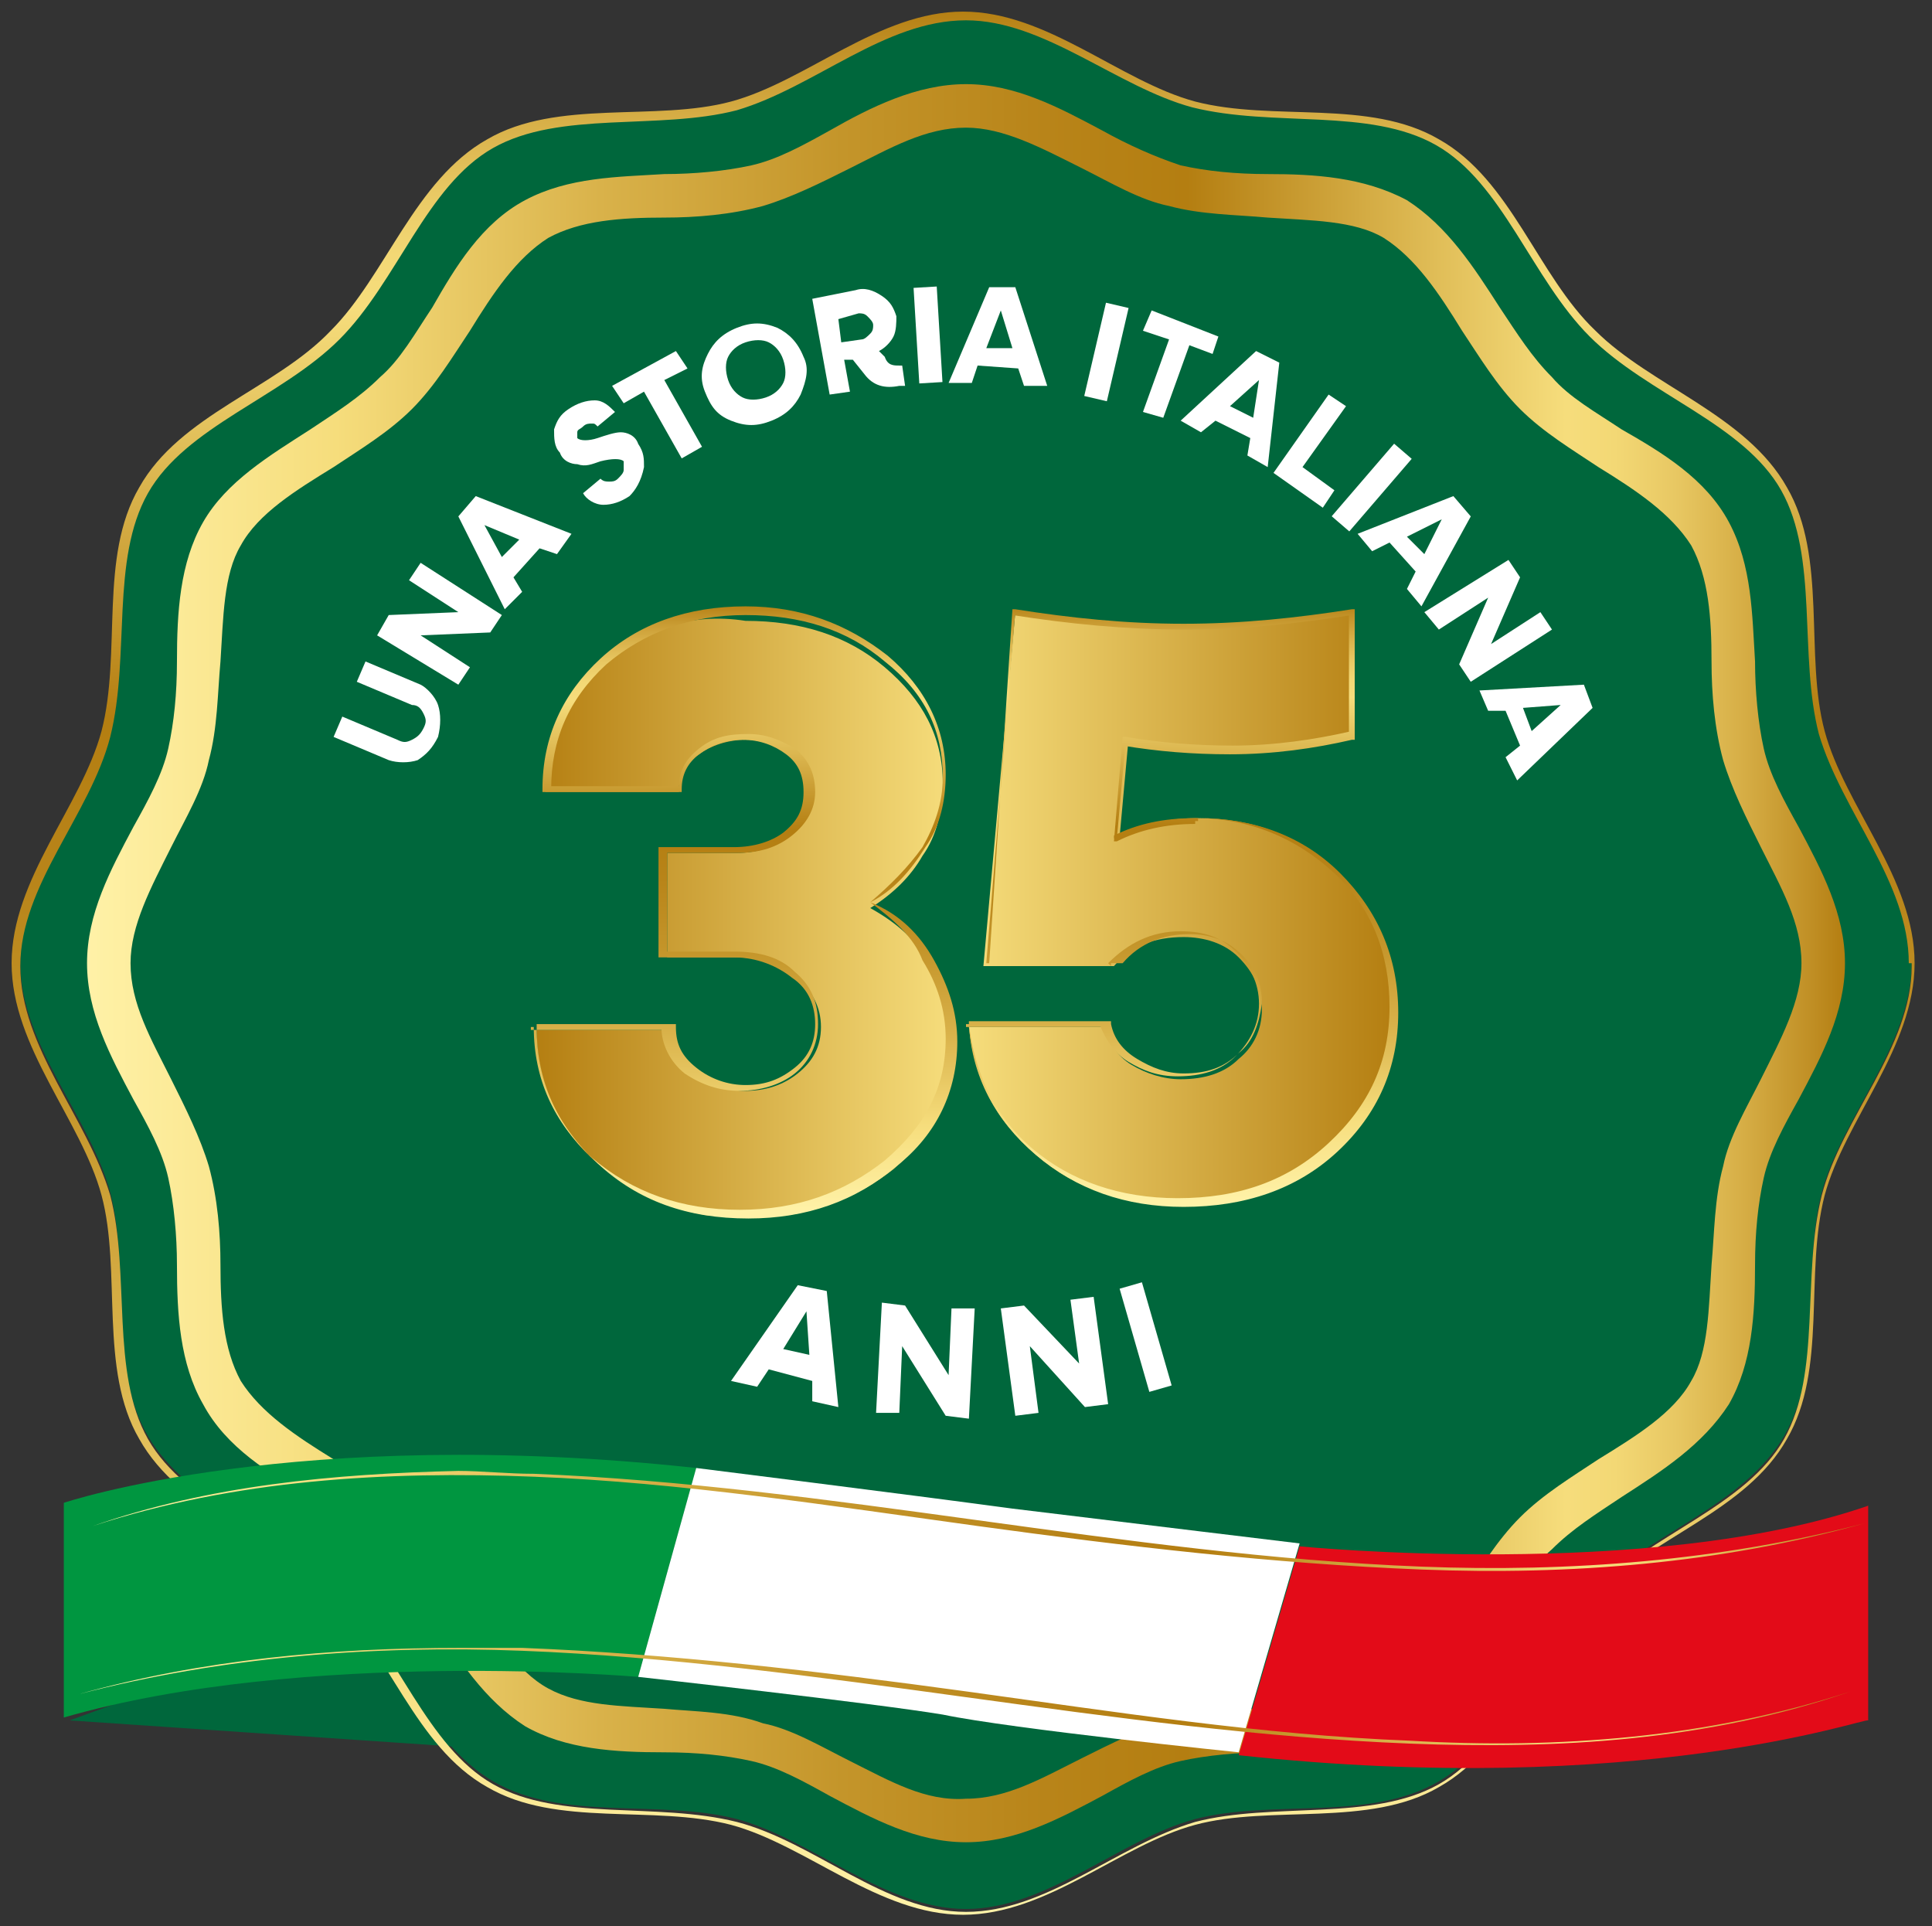
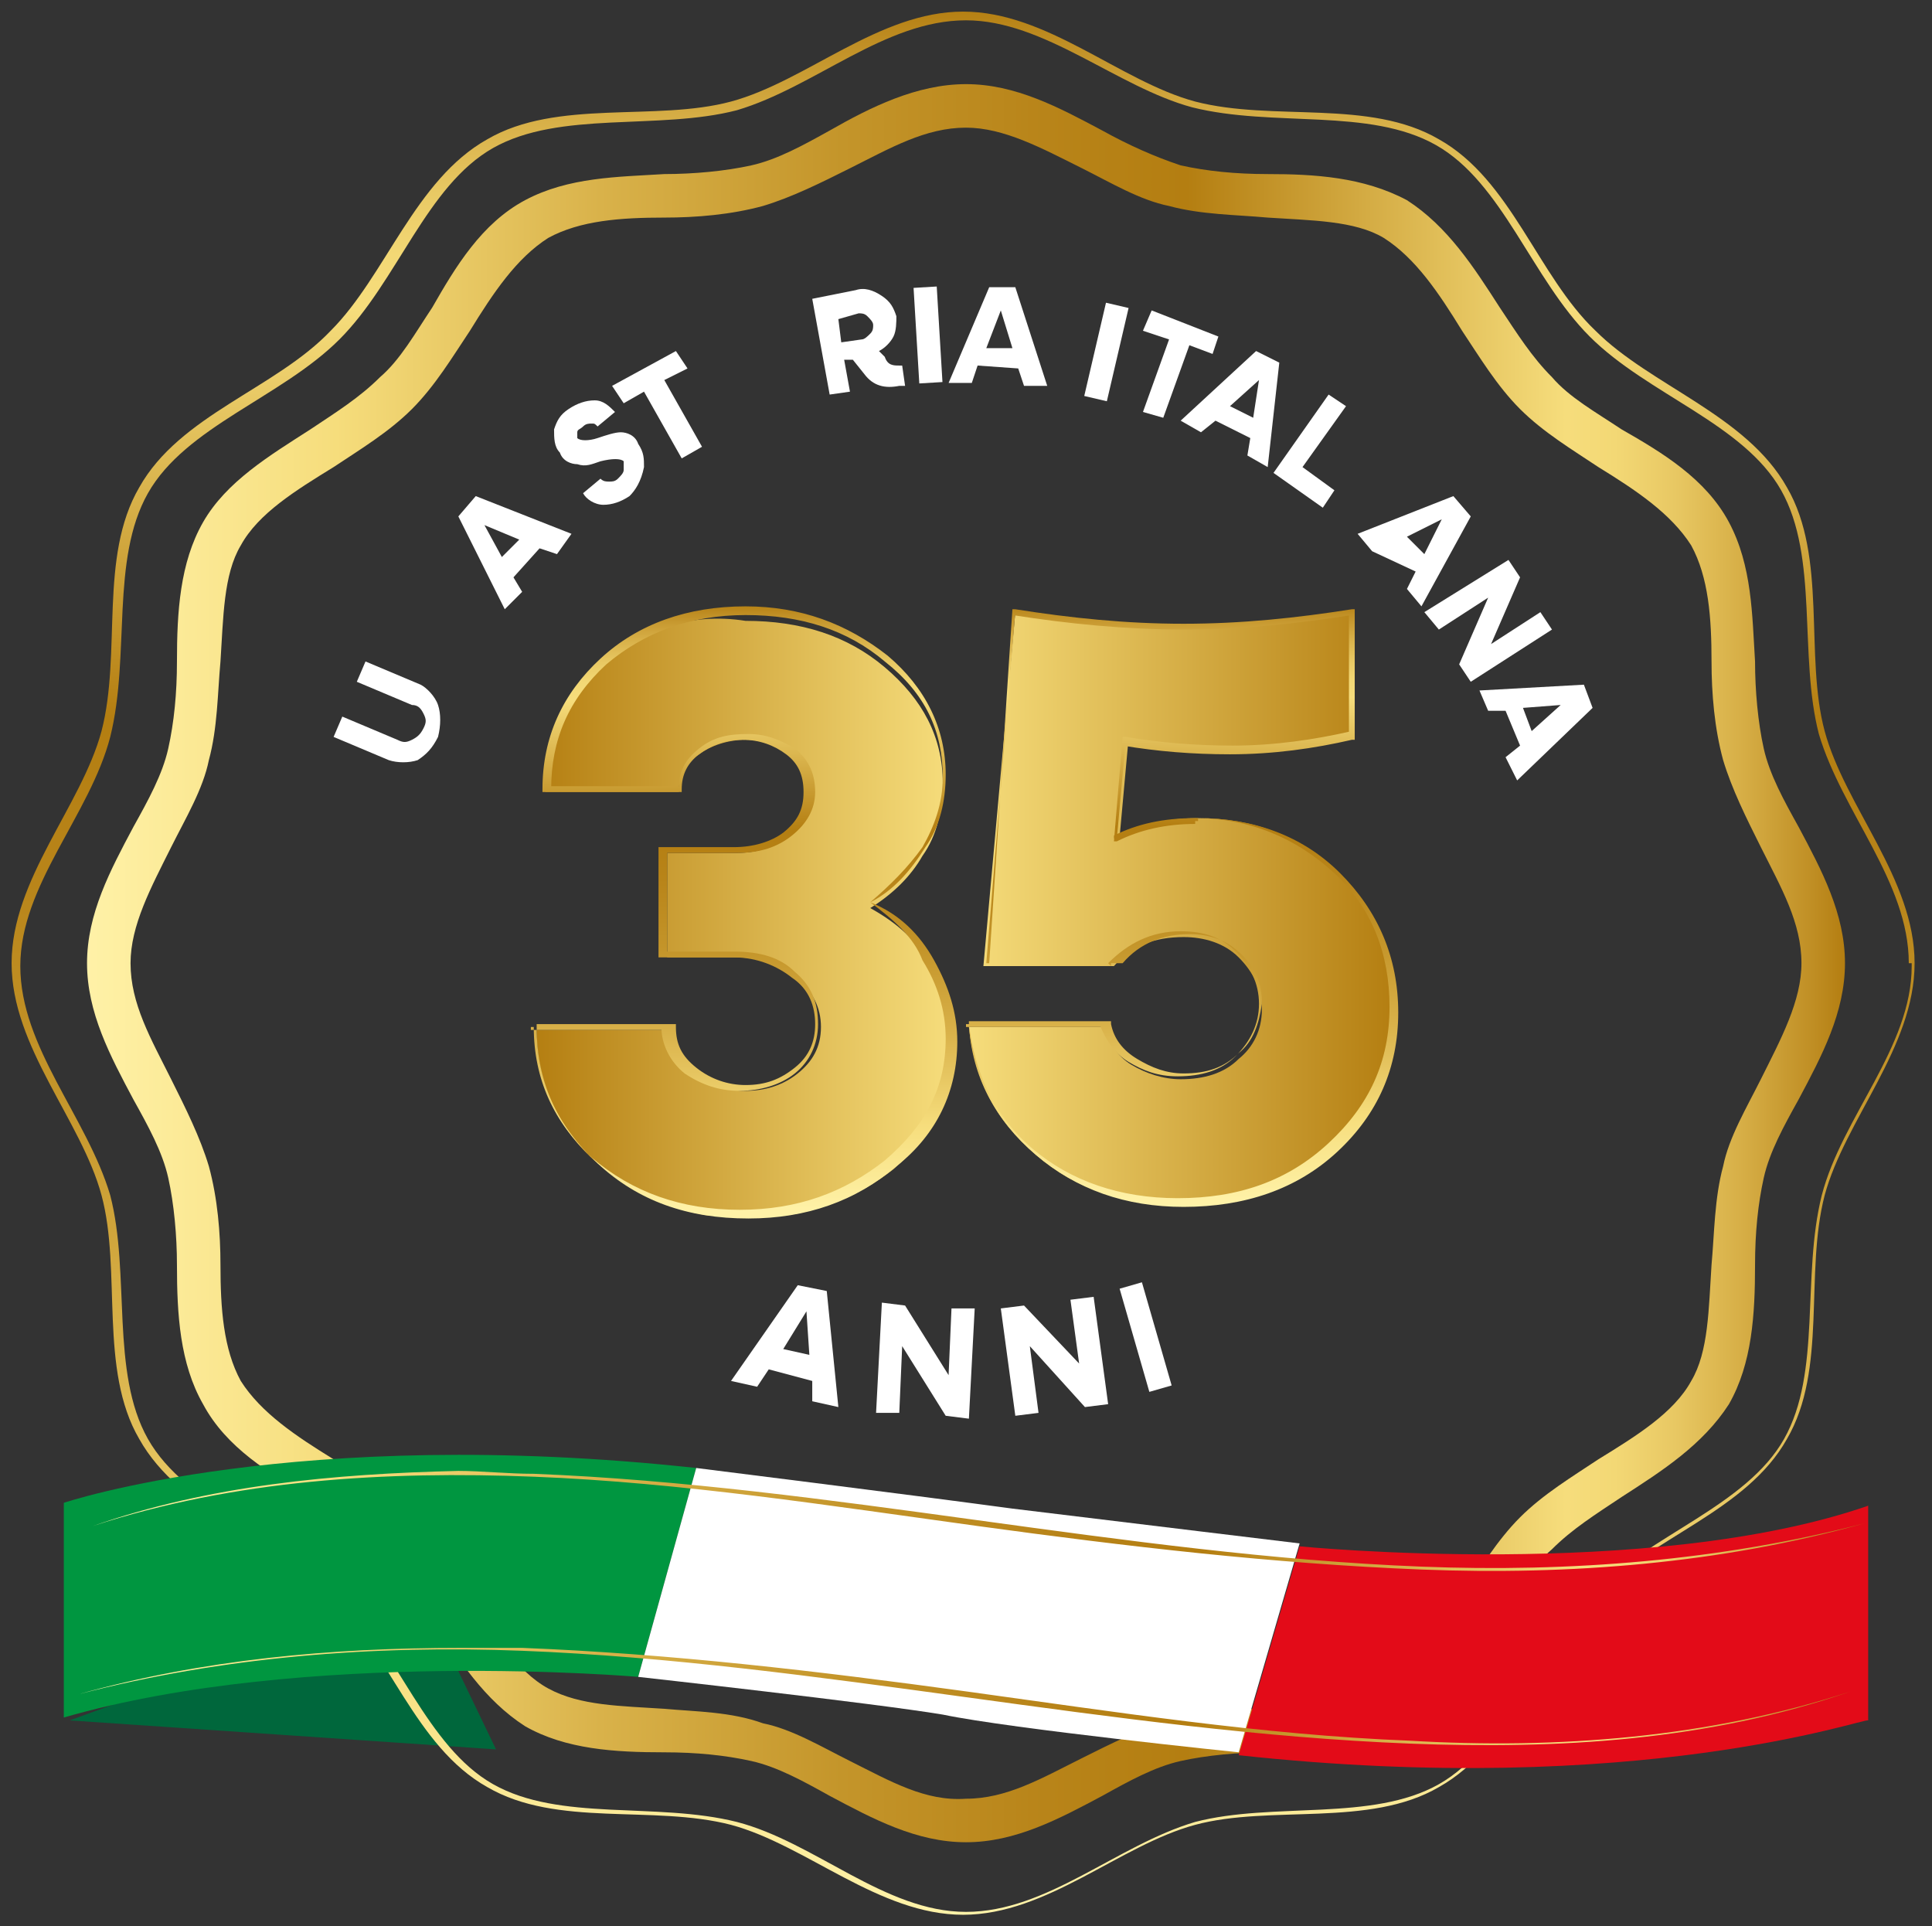
<svg xmlns="http://www.w3.org/2000/svg" xmlns:xlink="http://www.w3.org/1999/xlink" version="1.1" id="Livello_1" x="0px" y="0px" viewBox="0 0 66.6 66.4" style="enable-background:new 0 0 66.6 66.4;" xml:space="preserve">
  <rect x="0" y="0" width="66.6" height="66.4" fill="#333333" stroke="none" />
  <style type="text/css">
	.st0{fill:#00673C;}
	.st1{fill:url(#SVGID_1_);}
	
		.st2{clip-path:url(#SVGID_00000111184798311220581890000010691385465095750304_);fill:url(#SVGID_00000093157279287109970310000017082189159593142972_);}
	.st3{fill:#E30B18;}
	.st4{fill:#009640;}
	.st5{fill:#FFFFFF;}
	
		.st6{clip-path:url(#SVGID_00000111873151153584672390000011779796572861958048_);fill:url(#SVGID_00000137848842194110216840000001440344135604861081_);}
	
		.st7{clip-path:url(#SVGID_00000164510808677546079810000011786617179454390175_);fill:url(#SVGID_00000016771636097578048060000015035444214211512988_);}
	
		.st8{clip-path:url(#SVGID_00000011031237138099242510000003042862055663458991_);fill:url(#SVGID_00000125603834470449846350000016286837449569384322_);}
	.st9{fill:url(#SVGID_00000132070849974628212450000005531117939508853670_);}
	
		.st10{clip-path:url(#SVGID_00000183933212127252047240000016036216640329554353_);fill:url(#SVGID_00000060729026509577869260000014846989916631314603_);}
	.st11{fill:url(#SVGID_00000170990480006422332090000012603891264690568871_);}
</style>
  <g>
    <polygon class="st0" points="2.4,59.3 17.1,60.3 14.5,54.9  " />
    <g>
-       <path class="st0" d="M65.9,33.2c0,2.8-2.4,5.3-3.1,7.9c-0.7,2.7,0.1,6-1.3,8.4c-1.4,2.4-4.7,3.4-6.6,5.3c-1.9,1.9-2.9,5.2-5.3,6.6    c-2.4,1.4-5.7,0.6-8.4,1.3c-2.6,0.7-5.1,3.1-7.9,3.1s-5.3-2.4-7.9-3.1c-2.7-0.7-6,0.1-8.4-1.3c-2.4-1.4-3.4-4.7-5.3-6.6    c-1.9-1.9-5.2-2.9-6.6-5.3c-1.4-2.4-0.6-5.7-1.3-8.4c-0.7-2.6-3.1-5.1-3.1-7.9c0-2.8,2.4-5.3,3.1-7.9c0.7-2.7-0.1-6,1.3-8.4    c1.4-2.4,4.7-3.4,6.6-5.3c1.9-1.9,2.9-5.2,5.3-6.6c2.4-1.4,5.7-0.6,8.4-1.3c2.6-0.7,5.1-3.1,7.9-3.1s5.3,2.4,7.9,3.1    c2.7,0.7,6-0.1,8.4,1.3c2.4,1.4,3.4,4.7,5.3,6.6c1.9,1.9,5.2,2.9,6.6,5.3c1.4,2.4,0.6,5.7,1.3,8.4C63.6,27.9,65.9,30.4,65.9,33.2z    " />
      <linearGradient id="SVGID_1_" gradientUnits="userSpaceOnUse" x1="-189.105" y1="531.993" x2="-189.105" y2="555.11" gradientTransform="matrix(2.835 0 0 -2.835 569.323 1573.998)">
        <stop offset="0" style="stop-color:#FFF2A8" />
        <stop offset="0.144" style="stop-color:#F6DD7C" />
        <stop offset="0.294" style="stop-color:#D9B24A" />
        <stop offset="0.431" style="stop-color:#C4952A" />
        <stop offset="0.547" style="stop-color:#B88419" />
        <stop offset="0.627" style="stop-color:#B47E11" />
        <stop offset="0.768" style="stop-color:#E0BD57" />
        <stop offset="0.842" style="stop-color:#F6DD7C" />
        <stop offset="0.87" style="stop-color:#F3D875" />
        <stop offset="0.904" style="stop-color:#E8C863" />
        <stop offset="0.941" style="stop-color:#D7AF47" />
        <stop offset="0.981" style="stop-color:#C08F25" />
        <stop offset="1" style="stop-color:#B47E11" />
      </linearGradient>
      <path class="st1" d="M65.9,33.2H66c0,2.9-2.4,5.4-3.1,8c-0.7,2.7,0.1,6-1.3,8.4C60.2,52.1,56.9,53,55,55c-1.9,1.9-2.9,5.2-5.4,6.6    c-2.4,1.4-5.8,0.6-8.4,1.3c-2.6,0.7-5.1,3.1-8,3.1c-2.9,0-5.4-2.4-8-3.1c-2.7-0.7-6,0.1-8.4-1.3c-2.5-1.4-3.4-4.7-5.4-6.6    c-1.9-1.9-5.2-2.9-6.6-5.4c-1.4-2.4-0.6-5.8-1.3-8.4c-0.7-2.6-3.1-5.1-3.1-8c0-2.9,2.4-5.4,3.1-8c0.7-2.7-0.1-6,1.3-8.4    c1.4-2.5,4.7-3.4,6.6-5.4c1.9-1.9,2.9-5.2,5.4-6.6c2.4-1.4,5.8-0.6,8.4-1.3c2.6-0.7,5.1-3.1,8-3.1c2.9,0,5.4,2.4,8,3.1    c2.7,0.7,6-0.1,8.4,1.3c2.5,1.4,3.4,4.7,5.4,6.6c1.9,1.9,5.2,2.9,6.6,5.4c1.4,2.4,0.6,5.8,1.3,8.4c0.7,2.6,3.1,5.1,3.1,8H65.9    h-0.1c0-2.8-2.3-5.2-3.1-7.9c-0.7-2.7,0-6.1-1.3-8.4c-1.3-2.3-4.6-3.3-6.6-5.3c-2-2-3-5.3-5.3-6.6c-2.3-1.3-5.6-0.6-8.4-1.3    C38.5,3,36,0.7,33.3,0.7c-2.8,0-5.2,2.3-7.9,3.1c-2.7,0.7-6.1,0-8.4,1.3c-2.3,1.3-3.3,4.6-5.3,6.6c-2,2-5.3,3-6.6,5.3    c-1.3,2.3-0.6,5.6-1.3,8.4c-0.7,2.7-3.1,5.1-3.1,7.9c0,2.8,2.3,5.2,3.1,7.9c0.7,2.7,0,6.1,1.3,8.4c1.3,2.3,4.6,3.3,6.6,5.3    c2,2,3,5.3,5.3,6.6c2.3,1.3,5.6,0.6,8.4,1.3c2.7,0.7,5.1,3.1,7.9,3.1c2.8,0,5.2-2.3,7.9-3.1c2.7-0.7,6.1,0,8.4-1.3    c2.3-1.3,3.3-4.6,5.3-6.6c2-2,5.3-3,6.6-5.3c1.3-2.3,0.6-5.6,1.3-8.4c0.7-2.7,3.1-5.1,3.1-7.9H65.9z" />
    </g>
    <g>
      <defs>
        <path id="SVGID_00000159440835400622390000000006831363839689066394_" d="M28.6,4.5c-0.9,0.5-1.8,1-2.7,1.2c-0.9,0.2-2,0.3-3,0.3     c-1.6,0.1-3.3,0.1-4.8,0.9c-1.5,0.8-2.4,2.3-3.2,3.7c-0.6,0.9-1.1,1.8-1.8,2.4c-0.7,0.7-1.5,1.2-2.4,1.8C9.3,15.7,7.8,16.6,7,18     c-0.8,1.4-0.9,3.1-0.9,4.8c0,1.1-0.1,2.1-0.3,3c-0.2,0.9-0.7,1.8-1.2,2.7c-0.8,1.5-1.6,3-1.6,4.7c0,1.7,0.8,3.2,1.6,4.7     c0.5,0.9,1,1.8,1.2,2.7c0.2,0.9,0.3,2,0.3,3C6.1,45.3,6.2,47,7,48.4c0.8,1.5,2.3,2.4,3.7,3.2c0.9,0.6,1.8,1.1,2.4,1.8     c0.7,0.7,1.2,1.5,1.8,2.4c0.9,1.4,1.8,2.8,3.2,3.7c1.4,0.8,3.1,0.9,4.8,0.9c1.1,0,2.1,0.1,3,0.3c0.9,0.2,1.8,0.7,2.7,1.2     c1.5,0.8,3,1.6,4.7,1.6c1.7,0,3.2-0.8,4.7-1.6c0.9-0.5,1.8-1,2.7-1.2c0.9-0.2,2-0.3,3-0.3c1.6-0.1,3.3-0.1,4.8-0.9     c1.5-0.8,2.4-2.3,3.2-3.7c0.6-0.9,1.1-1.8,1.8-2.4c0.7-0.7,1.5-1.2,2.4-1.8c1.4-0.9,2.8-1.8,3.7-3.2c0.8-1.4,0.9-3.1,0.9-4.8     c0-1.1,0.1-2.1,0.3-3c0.2-0.9,0.7-1.8,1.2-2.7c0.8-1.5,1.6-3,1.6-4.7c0-1.7-0.8-3.2-1.6-4.7c-0.5-0.9-1-1.8-1.2-2.7     c-0.2-0.9-0.3-2-0.3-3c-0.1-1.6-0.1-3.3-0.9-4.8c-0.8-1.5-2.3-2.4-3.7-3.2c-0.9-0.6-1.8-1.1-2.4-1.8c-0.7-0.7-1.2-1.5-1.8-2.4     c-0.9-1.4-1.8-2.8-3.2-3.7C47,6.1,45.3,6,43.7,6c-1.1,0-2.1-0.1-3-0.3C39.8,5.4,38.9,5,38,4.5c-1.5-0.8-3-1.6-4.7-1.6     C31.6,2.9,30,3.7,28.6,4.5z M29.3,60.7c-1-0.5-2-1.1-3-1.3C25.2,59,24,59,22.9,58.9c-1.5-0.1-2.9-0.1-4-0.7     c-1.1-0.6-1.9-1.9-2.7-3.2c-0.6-0.9-1.2-1.9-2-2.7c-0.8-0.8-1.8-1.4-2.7-2c-1.3-0.8-2.5-1.6-3.2-2.7c-0.6-1.1-0.7-2.5-0.7-4     c0-1.1-0.1-2.3-0.4-3.4c-0.3-1-0.8-2-1.3-3c-0.7-1.4-1.4-2.6-1.4-4c0-1.3,0.7-2.6,1.4-4c0.5-1,1.1-2,1.3-3     c0.3-1.1,0.3-2.3,0.4-3.4c0.1-1.5,0.1-3,0.7-4c0.6-1.1,1.9-1.9,3.2-2.7c0.9-0.6,1.9-1.2,2.7-2c0.8-0.8,1.4-1.8,2-2.7     c0.8-1.3,1.6-2.5,2.7-3.2c1.1-0.6,2.5-0.7,4-0.7c1.1,0,2.3-0.1,3.4-0.4c1-0.3,2-0.8,3-1.3c1.4-0.7,2.6-1.4,4-1.4     c1.3,0,2.6,0.7,4,1.4c1,0.5,2,1.1,3,1.3c1.1,0.3,2.3,0.3,3.4,0.4c1.5,0.1,3,0.1,4,0.7c1.1,0.7,1.9,1.9,2.7,3.2     c0.6,0.9,1.2,1.9,2,2.7c0.8,0.8,1.8,1.4,2.7,2c1.3,0.8,2.5,1.6,3.2,2.7c0.6,1.1,0.7,2.5,0.7,4c0,1.1,0.1,2.3,0.4,3.4     c0.3,1,0.8,2,1.3,3c0.7,1.4,1.4,2.6,1.4,4c0,1.3-0.7,2.6-1.4,4c-0.5,1-1.1,2-1.3,3c-0.3,1.1-0.3,2.3-0.4,3.4     c-0.1,1.5-0.1,3-0.7,4c-0.6,1.1-1.9,1.9-3.2,2.7c-0.9,0.6-1.9,1.2-2.7,2c-0.8,0.8-1.4,1.8-2,2.7c-0.8,1.3-1.6,2.5-2.7,3.2     c-1.1,0.6-2.5,0.7-4,0.7c-1.1,0-2.3,0.1-3.4,0.4c-1,0.3-2,0.8-3,1.3c-1.4,0.7-2.6,1.4-4,1.4C31.9,62.1,30.7,61.4,29.3,60.7z" />
      </defs>
      <clipPath id="SVGID_00000152245276886554717330000000590439825287023799_">
        <use xlink:href="#SVGID_00000159440835400622390000000006831363839689066394_" style="overflow:visible;" />
      </clipPath>
      <linearGradient id="SVGID_00000075141899276710578840000016372374228947786113_" gradientUnits="userSpaceOnUse" x1="-199.817" y1="543.551" x2="-178.393" y2="543.551" gradientTransform="matrix(2.835 0 0 -2.835 569.323 1573.998)">
        <stop offset="0" style="stop-color:#FFF2A8" />
        <stop offset="0.144" style="stop-color:#F6DD7C" />
        <stop offset="0.294" style="stop-color:#D9B24A" />
        <stop offset="0.431" style="stop-color:#C4952A" />
        <stop offset="0.547" style="stop-color:#B88419" />
        <stop offset="0.627" style="stop-color:#B47E11" />
        <stop offset="0.768" style="stop-color:#E0BD57" />
        <stop offset="0.842" style="stop-color:#F6DD7C" />
        <stop offset="0.87" style="stop-color:#F3D875" />
        <stop offset="0.904" style="stop-color:#E8C863" />
        <stop offset="0.941" style="stop-color:#D7AF47" />
        <stop offset="0.981" style="stop-color:#C08F25" />
        <stop offset="1" style="stop-color:#B47E11" />
      </linearGradient>
      <rect x="2.9" y="2.9" style="clip-path:url(#SVGID_00000152245276886554717330000000590439825287023799_);fill:url(#SVGID_00000075141899276710578840000016372374228947786113_);" width="60.7" height="60.7" />
    </g>
    <g>
      <path class="st3" d="M42.7,60.5l2.1-7.2c0,0,12.1,1.2,19.6-1.4v7.4C64.3,59.2,56.5,62,42.7,60.5z" />
      <path class="st4" d="M2.2,59.2v-7.4c0,0,8-2.7,21.8-1.2L22,57.8C22,57.8,10.5,56.8,2.2,59.2z" />
      <path class="st5" d="M22,57.8c0,0,8.1,0.9,10.5,1.3c2.4,0.5,10.2,1.3,10.2,1.3l2.1-7.2c0,0-5.8-0.7-9.9-1.2    c-3.7-0.5-10.9-1.4-10.9-1.4L22,57.8z" />
    </g>
    <g>
      <defs>
        <path id="SVGID_00000116205410103880698470000009154509095118834600_" d="M3.2,52.6c4.9-1.6,10.1-1.9,15.2-1.7     c5.1,0.2,10.2,1,15.3,1.7c5.1,0.7,10.2,1.3,15.3,1.5c5.1,0.2,10.3-0.2,15.3-1.6c-5,1.3-10.2,1.7-15.3,1.5     c-5.1-0.2-10.2-0.9-15.3-1.6c-5.1-0.7-10.2-1.4-15.3-1.6c-0.9,0-1.8-0.1-2.6-0.1C11.5,50.8,7.2,51.2,3.2,52.6z" />
      </defs>
      <clipPath id="SVGID_00000103948855595631673820000002276698594175069874_">
        <use xlink:href="#SVGID_00000116205410103880698470000009154509095118834600_" style="overflow:visible;" />
      </clipPath>
      <linearGradient id="SVGID_00000069360724844235717670000000339209903415405975_" gradientUnits="userSpaceOnUse" x1="-199.722" y1="536.761" x2="-178.153" y2="536.761" gradientTransform="matrix(2.835 0 0 -2.835 569.323 1573.998)">
        <stop offset="0" style="stop-color:#FFF2A8" />
        <stop offset="0.144" style="stop-color:#F6DD7C" />
        <stop offset="0.294" style="stop-color:#D9B24A" />
        <stop offset="0.431" style="stop-color:#C4952A" />
        <stop offset="0.547" style="stop-color:#B88419" />
        <stop offset="0.627" style="stop-color:#B47E11" />
        <stop offset="0.768" style="stop-color:#E0BD57" />
        <stop offset="0.842" style="stop-color:#F6DD7C" />
        <stop offset="0.87" style="stop-color:#F3D875" />
        <stop offset="0.904" style="stop-color:#E8C863" />
        <stop offset="0.941" style="stop-color:#D7AF47" />
        <stop offset="0.981" style="stop-color:#C08F25" />
        <stop offset="1" style="stop-color:#B47E11" />
      </linearGradient>
      <rect x="3.2" y="50.7" style="clip-path:url(#SVGID_00000103948855595631673820000002276698594175069874_);fill:url(#SVGID_00000069360724844235717670000000339209903415405975_);" width="61.1" height="3.6" />
    </g>
    <g>
      <defs>
        <path id="SVGID_00000168825695214528511140000016225195349015411587_" d="M2.7,58.4c5-1.3,10.2-1.7,15.3-1.5     c5.1,0.2,10.2,0.9,15.3,1.6c5.1,0.7,10.2,1.4,15.3,1.6c5.1,0.2,10.3-0.1,15.2-1.8c-4.9,1.6-10.1,2-15.2,1.7     c-5.1-0.2-10.2-1-15.3-1.7c-5.1-0.7-10.2-1.3-15.3-1.5c-0.7,0-1.4,0-2.1,0C11.4,56.8,7,57.2,2.7,58.4z" />
      </defs>
      <clipPath id="SVGID_00000147197617397192076170000005259297669886217903_">
        <use xlink:href="#SVGID_00000168825695214528511140000016225195349015411587_" style="overflow:visible;" />
      </clipPath>
      <linearGradient id="SVGID_00000166677958583049572020000008628403644202015384_" gradientUnits="userSpaceOnUse" x1="-199.889" y1="534.64" x2="-178.321" y2="534.64" gradientTransform="matrix(2.835 0 0 -2.835 569.323 1573.998)">
        <stop offset="0" style="stop-color:#FFF2A8" />
        <stop offset="0.144" style="stop-color:#F6DD7C" />
        <stop offset="0.294" style="stop-color:#D9B24A" />
        <stop offset="0.431" style="stop-color:#C4952A" />
        <stop offset="0.547" style="stop-color:#B88419" />
        <stop offset="0.627" style="stop-color:#B47E11" />
        <stop offset="0.768" style="stop-color:#E0BD57" />
        <stop offset="0.842" style="stop-color:#F6DD7C" />
        <stop offset="0.87" style="stop-color:#F3D875" />
        <stop offset="0.904" style="stop-color:#E8C863" />
        <stop offset="0.941" style="stop-color:#D7AF47" />
        <stop offset="0.981" style="stop-color:#C08F25" />
        <stop offset="1" style="stop-color:#B47E11" />
      </linearGradient>
      <rect x="2.7" y="56.7" style="clip-path:url(#SVGID_00000147197617397192076170000005259297669886217903_);fill:url(#SVGID_00000166677958583049572020000008628403644202015384_);" width="61.1" height="3.6" />
    </g>
    <g>
      <defs>
        <path id="SVGID_00000083046750270827208670000003204571114852602508_" d="M20.8,22.9c-1.3,1.2-2,2.6-2,4.4h4.6     c0-0.5,0.2-1,0.7-1.3c0.4-0.3,1-0.5,1.6-0.5c0.6,0,1.1,0.2,1.5,0.5c0.4,0.3,0.7,0.8,0.7,1.4c0,0.6-0.2,1.1-0.7,1.4     c-0.5,0.4-1.1,0.6-1.8,0.6h-2.4V33h2.4c0.8,0,1.5,0.2,2.1,0.7c0.5,0.5,0.8,1,0.8,1.7c0,0.7-0.3,1.2-0.8,1.6     c-0.5,0.4-1.1,0.6-1.8,0.6c-0.7,0-1.3-0.2-1.8-0.6c-0.5-0.4-0.8-0.9-0.8-1.5h-4.6c0,1.8,0.7,3.4,2.1,4.6c1.4,1.2,3.1,1.9,5.1,1.9     c2,0,3.7-0.6,5.1-1.7c1.4-1.2,2.1-2.6,2.1-4.2c0-1-0.3-1.9-0.8-2.8c-0.5-0.9-1.2-1.5-2.1-2c0.8-0.5,1.4-1.1,1.8-1.8     c0.5-0.7,0.7-1.6,0.7-2.5c0-1.6-0.7-2.9-2-4c-1.3-1.1-2.9-1.6-4.8-1.6C23.8,21.1,22.1,21.7,20.8,22.9z" />
      </defs>
      <clipPath id="SVGID_00000130638722061927165430000013113219931494333837_">
        <use xlink:href="#SVGID_00000083046750270827208670000003204571114852602508_" style="overflow:visible;" />
      </clipPath>
      <linearGradient id="SVGID_00000029026647870926500130000016375979743598979212_" gradientUnits="userSpaceOnUse" x1="-194.326" y1="544.166" x2="-189.253" y2="544.166" gradientTransform="matrix(2.835 0 0 -2.835 569.323 1573.998)">
        <stop offset="0" style="stop-color:#B47E11" />
        <stop offset="0.655" style="stop-color:#E0BD57" />
        <stop offset="1" style="stop-color:#F6DD7C" />
      </linearGradient>
      <rect x="18.5" y="21.1" style="clip-path:url(#SVGID_00000130638722061927165430000013113219931494333837_);fill:url(#SVGID_00000029026647870926500130000016375979743598979212_);" width="14.4" height="20.8" />
    </g>
    <g>
      <linearGradient id="SVGID_00000106842274269161106400000016168545163523283352_" gradientUnits="userSpaceOnUse" x1="-191.789" y1="540.463" x2="-191.789" y2="547.869" gradientTransform="matrix(2.835 0 0 -2.835 569.323 1573.998)">
        <stop offset="0" style="stop-color:#FFF2A8" />
        <stop offset="0.144" style="stop-color:#F6DD7C" />
        <stop offset="0.294" style="stop-color:#D9B24A" />
        <stop offset="0.431" style="stop-color:#C4952A" />
        <stop offset="0.547" style="stop-color:#B88419" />
        <stop offset="0.627" style="stop-color:#B47E11" />
        <stop offset="0.768" style="stop-color:#E0BD57" />
        <stop offset="0.842" style="stop-color:#F6DD7C" />
        <stop offset="0.87" style="stop-color:#F3D875" />
        <stop offset="0.904" style="stop-color:#E8C863" />
        <stop offset="0.941" style="stop-color:#D7AF47" />
        <stop offset="0.981" style="stop-color:#C08F25" />
        <stop offset="1" style="stop-color:#B47E11" />
      </linearGradient>
      <path style="fill:url(#SVGID_00000106842274269161106400000016168545163523283352_);" d="M30,31.1L30,31.1c1,0.4,1.7,1.1,2.2,2    c0.5,0.9,0.8,1.8,0.8,2.8c0,1.7-0.7,3.2-2.1,4.3c-1.4,1.2-3.1,1.8-5.1,1.8c-2.1,0-3.8-0.6-5.2-1.9c-1.4-1.3-2.1-2.8-2.1-4.7v-0.1    h4.8v0.1c0,0.6,0.2,1,0.7,1.4c0.5,0.4,1.1,0.6,1.7,0.6c0.7,0,1.2-0.2,1.7-0.6c0.5-0.4,0.7-0.9,0.7-1.5c0-0.6-0.2-1.2-0.8-1.6    c-0.5-0.4-1.2-0.7-2-0.7h-2.6v-3.8h2.6c0.7,0,1.3-0.2,1.7-0.5c0.5-0.4,0.7-0.8,0.7-1.4c0-0.6-0.2-1-0.6-1.3    c-0.4-0.3-0.9-0.5-1.5-0.5c-0.6,0-1.1,0.2-1.5,0.5c-0.4,0.3-0.6,0.7-0.6,1.2v0.1h-4.8v-0.1c0-1.8,0.7-3.3,2-4.5    c1.3-1.2,3-1.8,5-1.8c1.9,0,3.5,0.6,4.9,1.7c1.3,1.1,2,2.5,2,4.1c0,0.9-0.2,1.8-0.7,2.5C31.4,30,30.8,30.7,30,31.1L30,31.1    L30,31.1L30,31.1L30,31.1c0.7-0.6,1.3-1.2,1.8-1.9c0.4-0.7,0.7-1.5,0.7-2.4c0-1.6-0.6-2.9-2-4c-1.3-1.1-2.9-1.6-4.8-1.6    c-1.9,0-3.5,0.6-4.8,1.7c-1.3,1.2-1.9,2.6-1.9,4.3h-0.1v-0.1h4.6v0.1h-0.1c0-0.6,0.2-1,0.7-1.4c0.5-0.4,1-0.5,1.7-0.5    c0.6,0,1.1,0.2,1.6,0.5c0.5,0.4,0.7,0.9,0.7,1.5c0,0.6-0.3,1.1-0.8,1.5c-0.5,0.4-1.1,0.6-1.9,0.6H23v3.4h2.3    c0.9,0,1.6,0.2,2.1,0.7c0.6,0.5,0.8,1.1,0.8,1.8c0,0.7-0.3,1.3-0.8,1.7c-0.5,0.4-1.2,0.6-1.9,0.6c-0.7,0-1.3-0.2-1.9-0.6    c-0.5-0.4-0.8-1-0.8-1.6h0.1v0.1h-4.6v-0.1h0.1c0,1.8,0.7,3.3,2,4.5c1.4,1.2,3.1,1.8,5.1,1.8c2,0,3.6-0.6,5-1.7    c1.4-1.2,2.1-2.5,2.1-4.2c0-1-0.3-1.9-0.8-2.7C31.5,32.3,30.8,31.7,30,31.1l-0.2,0L30,31.1L30,31.1z" />
    </g>
    <g>
      <defs>
        <path id="SVGID_00000011018233184521703710000010198134748825904550_" d="M40.9,21.6c-2,0-4-0.2-5.9-0.5l-1.1,12.2h4.5     c0.6-0.7,1.4-1,2.4-1c0.7,0,1.4,0.2,1.9,0.7c0.5,0.5,0.8,1.1,0.8,1.8s-0.3,1.3-0.8,1.7c-0.5,0.5-1.2,0.7-2,0.7     c-0.6,0-1.2-0.2-1.7-0.5c-0.5-0.3-0.8-0.8-0.9-1.3h-4.7c0.2,1.8,0.9,3.2,2.3,4.4c1.4,1.2,3,1.7,5,1.7c2.1,0,3.8-0.6,5.3-1.9     c1.4-1.3,2.1-2.9,2.1-4.8c0-1.9-0.7-3.4-2-4.7c-1.3-1.3-2.9-1.9-4.8-1.9c-1,0-1.9,0.2-2.7,0.6l0.3-3.3c1.2,0.2,2.4,0.3,3.7,0.3     c1.4,0,2.8-0.2,4.1-0.5v-4.2C44.8,21.4,42.9,21.6,40.9,21.6z" />
      </defs>
      <clipPath id="SVGID_00000048501476320981096560000012863920609361577653_">
        <use xlink:href="#SVGID_00000011018233184521703710000010198134748825904550_" style="overflow:visible;" />
      </clipPath>
      <linearGradient id="SVGID_00000181794972811957459960000015138568582423170748_" gradientUnits="userSpaceOnUse" x1="-183.882" y1="544.226" x2="-189.057" y2="544.226" gradientTransform="matrix(2.835 0 0 -2.835 569.323 1573.998)">
        <stop offset="0" style="stop-color:#B47E11" />
        <stop offset="0.655" style="stop-color:#E0BD57" />
        <stop offset="1" style="stop-color:#F6DD7C" />
      </linearGradient>
      <rect x="33.4" y="21.1" style="clip-path:url(#SVGID_00000048501476320981096560000012863920609361577653_);fill:url(#SVGID_00000181794972811957459960000015138568582423170748_);" width="14.7" height="20.4" />
    </g>
    <g>
      <linearGradient id="SVGID_00000051375802765661473470000014111025969058183560_" gradientUnits="userSpaceOnUse" x1="-186.473" y1="540.586" x2="-186.473" y2="547.876" gradientTransform="matrix(2.835 0 0 -2.835 569.323 1573.998)">
        <stop offset="0" style="stop-color:#FFF2A8" />
        <stop offset="0.144" style="stop-color:#F6DD7C" />
        <stop offset="0.294" style="stop-color:#D9B24A" />
        <stop offset="0.431" style="stop-color:#C4952A" />
        <stop offset="0.547" style="stop-color:#B88419" />
        <stop offset="0.627" style="stop-color:#B47E11" />
        <stop offset="0.768" style="stop-color:#E0BD57" />
        <stop offset="0.842" style="stop-color:#F6DD7C" />
        <stop offset="0.87" style="stop-color:#F3D875" />
        <stop offset="0.904" style="stop-color:#E8C863" />
        <stop offset="0.941" style="stop-color:#D7AF47" />
        <stop offset="0.981" style="stop-color:#C08F25" />
        <stop offset="1" style="stop-color:#B47E11" />
      </linearGradient>
      <path style="fill:url(#SVGID_00000051375802765661473470000014111025969058183560_);" d="M41.3,28.3v-0.1c1.9,0,3.6,0.6,4.9,1.9    c1.3,1.3,2,2.9,2,4.8c0,1.9-0.7,3.5-2.1,4.8c-1.4,1.3-3.2,1.9-5.3,1.9c-2,0-3.7-0.6-5.1-1.8c-1.4-1.2-2.2-2.7-2.3-4.5l0-0.1h4.9    l0,0.1c0.1,0.5,0.4,0.9,0.9,1.2c0.5,0.3,1,0.5,1.6,0.5c0.8,0,1.4-0.2,1.9-0.7c0.5-0.4,0.7-1,0.8-1.7c0-0.7-0.2-1.2-0.7-1.7    c-0.5-0.5-1.1-0.7-1.8-0.7c-0.9,0-1.7,0.3-2.3,1l0,0h-4.6L34.9,21l0.1,0c1.9,0.3,3.8,0.5,5.8,0.5c2,0,3.9-0.2,5.8-0.5l0.1,0v4.5    l-0.1,0c-1.3,0.3-2.7,0.5-4.2,0.5c-1.3,0-2.5-0.1-3.7-0.3l0-0.1l0.1,0l-0.3,3.3l-0.1,0l0-0.1c0.8-0.4,1.7-0.6,2.8-0.6V28.3v0.1    c-1,0-1.9,0.2-2.7,0.6L38.4,29l0.3-3.6l0.1,0c1.2,0.2,2.4,0.3,3.7,0.3c1.4,0,2.8-0.2,4.1-0.5l0,0.1h-0.1v-4.2h0.1l0,0.1    c-1.9,0.3-3.8,0.5-5.8,0.5c-2,0-4-0.2-5.9-0.5l0-0.1l0.1,0L34,33.2h4.3v0.1l-0.1-0.1c0.7-0.7,1.5-1.1,2.5-1.1    c0.8,0,1.4,0.2,1.9,0.7c0.5,0.5,0.8,1.1,0.8,1.8c0,0.7-0.3,1.3-0.8,1.8c-0.5,0.5-1.2,0.7-2,0.7c-0.7,0-1.2-0.2-1.7-0.5    c-0.5-0.3-0.8-0.8-1-1.3l0.1,0v0.1h-4.7v-0.1l0.1,0c0.2,1.7,0.9,3.2,2.2,4.3c1.3,1.1,3,1.7,5,1.7c2.1,0,3.8-0.6,5.2-1.9    c1.4-1.3,2.1-2.8,2.1-4.7c0-1.8-0.6-3.4-1.9-4.6c-1.3-1.2-2.9-1.9-4.8-1.9V28.3z" />
      <path class="st5" d="M27,46.5l0.9,0.2l-0.1-1.5L27,46.5z M28,48.3L28,47.6l-1.5-0.4l-0.4,0.6l-0.9-0.2l2.3-3.3l1,0.2l0.4,4    L28,48.3z" />
      <polygon class="st5" points="32.8,45.1 33.6,45.1 33.4,48.9 32.6,48.8 31.1,46.4 31,48.7 30.2,48.7 30.4,44.9 31.2,45 32.7,47.4       " />
      <polygon class="st5" points="36.9,44.8 37.7,44.7 38.2,48.4 37.4,48.5 35.5,46.4 35.8,48.7 35,48.8 34.5,45.1 35.3,45 37.2,47       " />
      <rect x="39.1" y="44.2" transform="matrix(0.961 -0.277 0.277 0.961 -11.223 12.775)" class="st5" width="0.8" height="3.7" />
      <path class="st5" d="M15.1,24.3c0.1,0.3,0.1,0.7,0,1.1c-0.2,0.4-0.4,0.6-0.7,0.8c-0.3,0.1-0.7,0.1-1,0l-1.9-0.8l0.3-0.7l1.9,0.8    c0.2,0.1,0.3,0.1,0.5,0c0.2-0.1,0.3-0.2,0.4-0.4c0.1-0.2,0.1-0.3,0-0.5c-0.1-0.2-0.2-0.3-0.4-0.3l-1.9-0.8l0.3-0.7l1.9,0.8    C14.7,23.7,15,24,15.1,24.3z" />
-       <polygon class="st5" points="14.1,20 14.5,19.4 17.3,21.2 16.9,21.8 14.5,21.9 16.2,23 15.8,23.6 13,21.9 13.4,21.2 15.8,21.1       " />
      <path class="st5" d="M17.3,19.2l0.6-0.6l-1.2-0.5L17.3,19.2z M19.2,19.1l-0.6-0.2l-0.9,1l0.3,0.5L17.4,21l-1.6-3.2l0.6-0.7    l3.3,1.3L19.2,19.1z" />
      <path class="st5" d="M21.7,17.1c-0.3,0.2-0.6,0.3-0.9,0.3c-0.3,0-0.6-0.2-0.7-0.4l0.6-0.5c0.1,0.1,0.2,0.1,0.3,0.1    c0.1,0,0.2,0,0.3-0.1c0.1-0.1,0.2-0.2,0.2-0.3c0-0.1,0-0.2,0-0.3c-0.1-0.1-0.4-0.1-0.8,0c-0.3,0.1-0.5,0.2-0.8,0.1    c-0.2,0-0.5-0.1-0.6-0.4c-0.2-0.2-0.2-0.5-0.2-0.8c0.1-0.3,0.2-0.5,0.5-0.7c0.3-0.2,0.6-0.3,0.9-0.3c0.3,0,0.5,0.2,0.7,0.4    l-0.6,0.5c-0.1-0.1-0.1-0.1-0.2-0.1c-0.1,0-0.2,0-0.3,0.1c-0.1,0.1-0.2,0.1-0.2,0.2c0,0.1,0,0.2,0,0.2c0.1,0.1,0.4,0.1,0.7,0    c0.3-0.1,0.6-0.2,0.8-0.2c0.2,0,0.5,0.1,0.6,0.4c0.2,0.3,0.2,0.5,0.2,0.8C22.1,16.6,21.9,16.9,21.7,17.1z" />
      <polygon class="st5" points="23.3,12.1 23.7,12.7 22.9,13.1 24.2,15.4 23.5,15.8 22.2,13.5 21.5,13.9 21.1,13.3   " />
-       <path class="st5" d="M25.6,13.7c0.2,0.1,0.5,0.1,0.8,0c0.3-0.1,0.5-0.3,0.6-0.5c0.1-0.2,0.1-0.5,0-0.8c-0.1-0.3-0.3-0.5-0.5-0.6    c-0.2-0.1-0.5-0.1-0.8,0c-0.3,0.1-0.5,0.3-0.6,0.5c-0.1,0.2-0.1,0.5,0,0.8C25.2,13.4,25.4,13.6,25.6,13.7z M27.6,13.6    c-0.2,0.4-0.5,0.7-1,0.9c-0.5,0.2-0.9,0.2-1.4,0s-0.7-0.5-0.9-1c-0.2-0.5-0.1-0.9,0.1-1.3c0.2-0.4,0.5-0.7,1-0.9    c0.5-0.2,0.9-0.2,1.4,0c0.4,0.2,0.7,0.5,0.9,1C27.9,12.7,27.8,13.1,27.6,13.6z" />
      <path class="st5" d="M28.9,11l0.1,0.8l0.7-0.1c0.1,0,0.2-0.1,0.3-0.2c0.1-0.1,0.1-0.2,0.1-0.3c0-0.1-0.1-0.2-0.2-0.3    c-0.1-0.1-0.2-0.1-0.3-0.1L28.9,11z M31,12.6l0.1,0l0.1,0.7l-0.2,0c-0.5,0.1-0.9,0-1.2-0.4l-0.4-0.5l-0.3,0l0.2,1.1l-0.7,0.1    l-0.6-3.3l1.5-0.3c0.3-0.1,0.6,0,0.9,0.2c0.3,0.2,0.4,0.4,0.5,0.7c0,0.2,0,0.5-0.1,0.7c-0.1,0.2-0.3,0.4-0.5,0.5l0.2,0.2    C30.6,12.6,30.8,12.6,31,12.6z" />
      <rect x="31.6" y="9.9" transform="matrix(0.998 -5.986963e-02 5.986963e-02 0.998 -0.637 1.935)" class="st5" width="0.8" height="3.3" />
      <path class="st5" d="M34,12l0.9,0l-0.4-1.3L34,12z M35.3,13.3l-0.2-0.6l-1.4-0.1l-0.2,0.6l-0.8,0l1.4-3.3l0.9,0l1.1,3.4L35.3,13.3    z" />
      <rect x="36.5" y="11.7" transform="matrix(0.227 -0.974 0.974 0.227 17.695 46.544)" class="st5" width="3.3" height="0.8" />
      <polygon class="st5" points="42,11.6 41.8,12.2 41,11.9 40.1,14.4 39.4,14.2 40.3,11.7 39.4,11.4 39.7,10.7   " />
      <path class="st5" d="M42.4,14l0.8,0.4l0.2-1.3L42.4,14z M43,15.7l0.1-0.6l-1.2-0.6l-0.5,0.4l-0.7-0.4l2.6-2.4l0.8,0.4l-0.4,3.6    L43,15.7z" />
      <polygon class="st5" points="44.9,16.1 46,16.9 45.6,17.5 43.9,16.3 45.8,13.6 46.4,14   " />
-       <rect x="45.6" y="16.4" transform="matrix(0.652 -0.758 0.758 0.652 3.744 41.667)" class="st5" width="3.3" height="0.8" />
-       <path class="st5" d="M48.5,18.5l0.6,0.6l0.6-1.2L48.5,18.5z M48.5,20.3l0.3-0.6l-0.9-1L47.3,19l-0.5-0.6l3.3-1.3l0.6,0.7L49,20.9    L48.5,20.3z" />
+       <path class="st5" d="M48.5,18.5l0.6,0.6l0.6-1.2L48.5,18.5z M48.5,20.3l0.3-0.6L47.3,19l-0.5-0.6l3.3-1.3l0.6,0.7L49,20.9    L48.5,20.3z" />
      <polygon class="st5" points="53.1,21.1 53.5,21.7 50.7,23.5 50.3,22.9 51.3,20.6 49.6,21.7 49.1,21.1 52,19.3 52.4,19.9     51.4,22.2   " />
      <path class="st5" d="M52.5,24.4l0.3,0.8l1-0.9L52.5,24.4z M51.9,26.1l0.5-0.4l-0.5-1.2l-0.6,0l-0.3-0.7l3.6-0.2l0.3,0.8l-2.6,2.5    L51.9,26.1z" />
    </g>
  </g>
</svg>